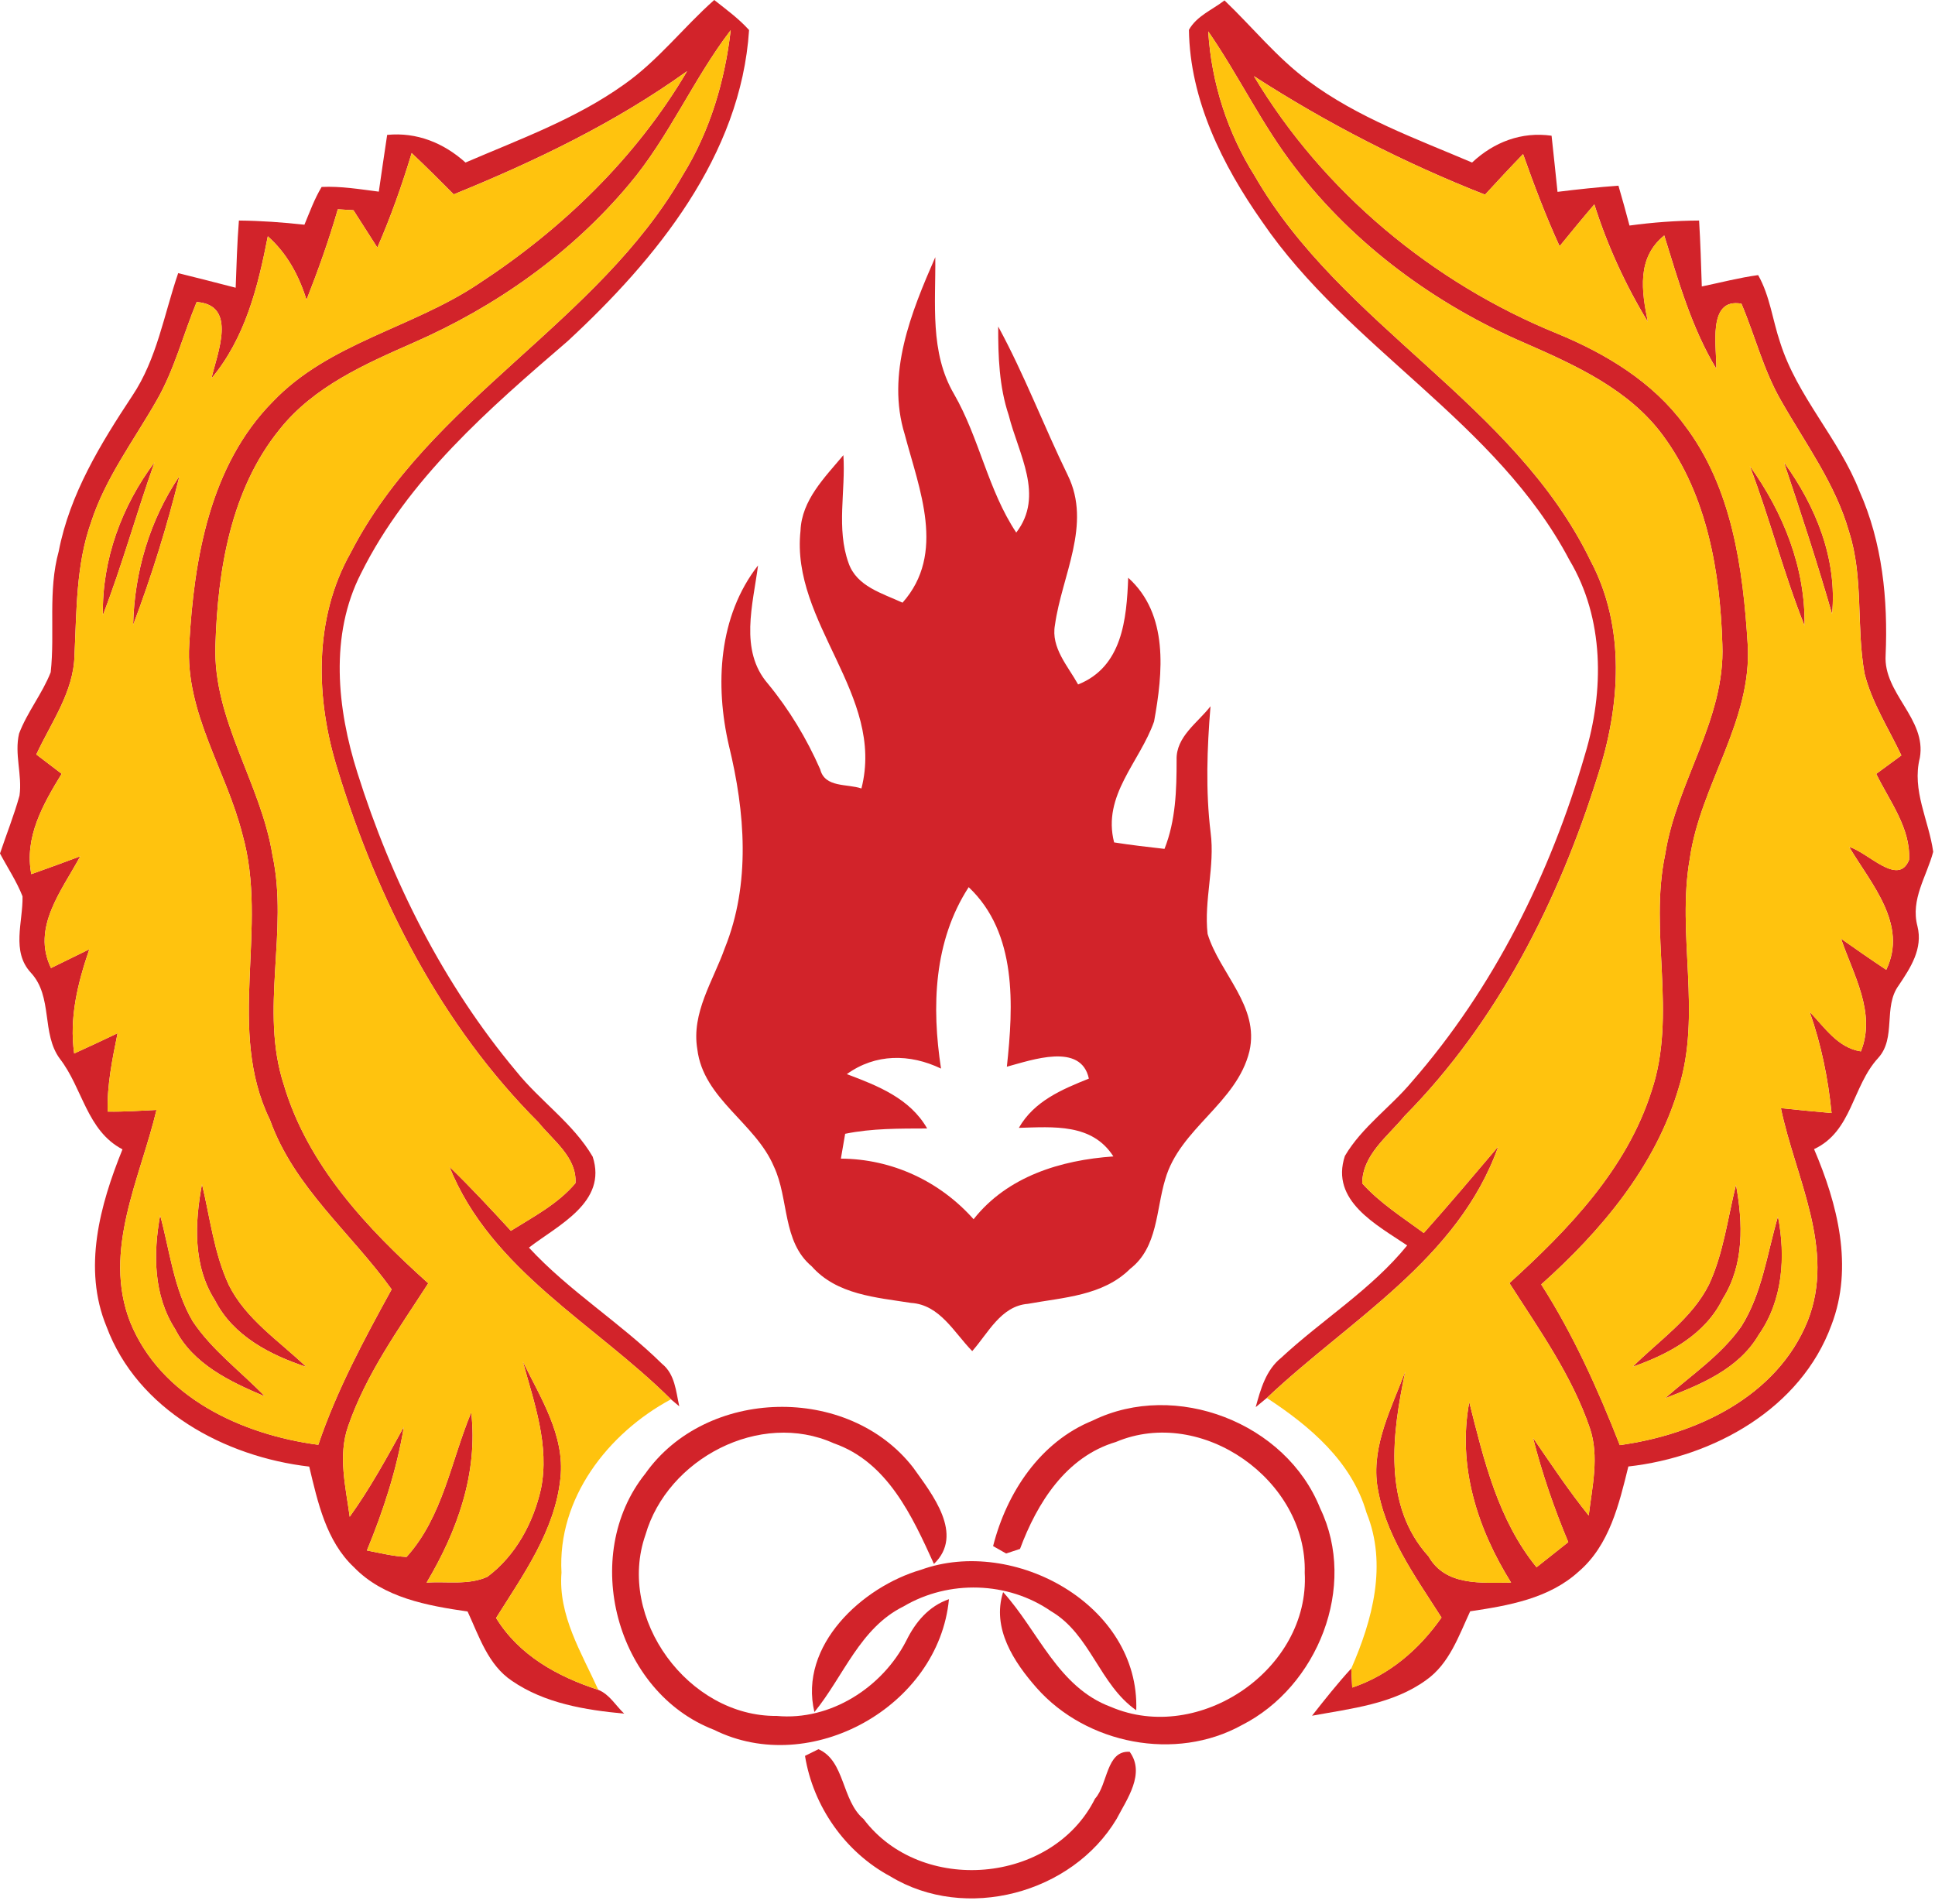
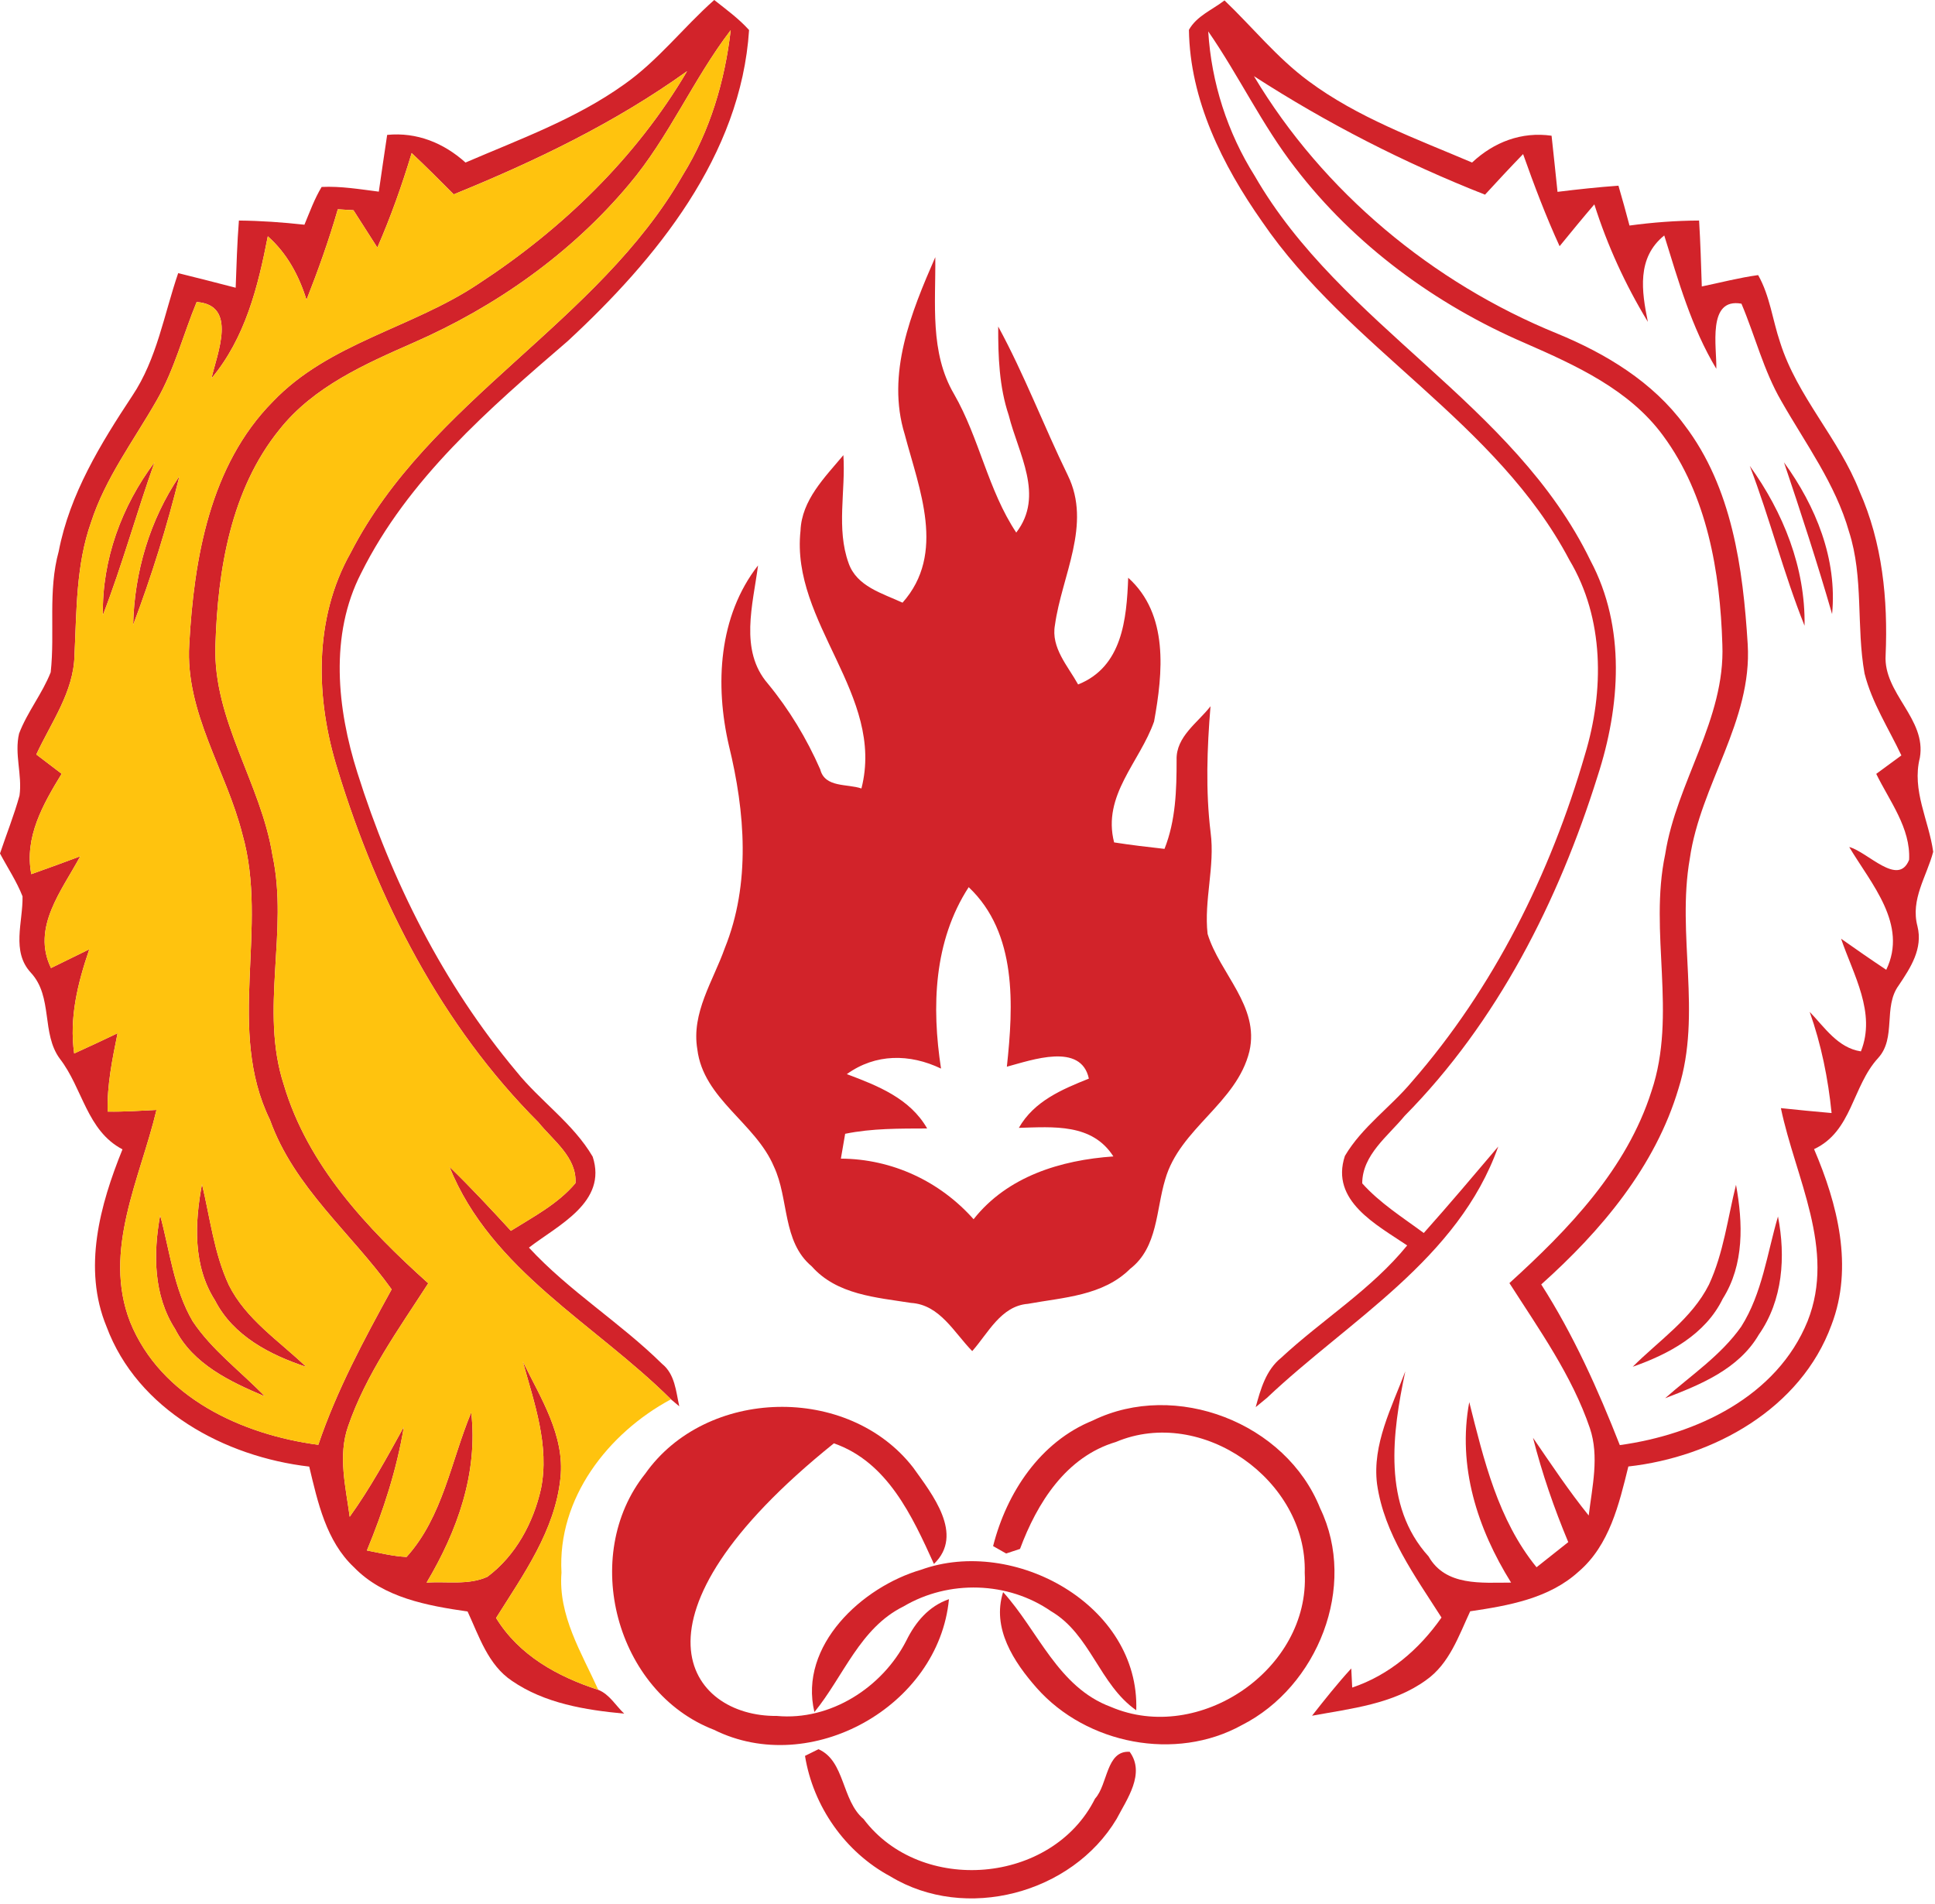
<svg xmlns="http://www.w3.org/2000/svg" width="248" height="244" viewBox="0 0 248 244" fill="none">
  <path d="M79.959 10.844C84.318 7.795 87.581 3.503 91.539 0C93.076 1.217 94.681 2.38 96.005 3.851C94.962 19.936 84.104 33.227 72.739 43.737C62.684 52.388 52.281 61.387 46.277 73.474C42.213 81.39 43.202 90.843 45.809 99.053C50.168 112.892 56.827 126.156 66.174 137.321C69.236 141.132 73.461 143.98 75.961 148.245C77.873 154.089 71.535 157.017 67.791 159.905C72.939 165.481 79.465 169.492 84.853 174.8C86.511 176.138 86.631 178.317 87.059 180.243L85.99 179.347C76.282 169.679 62.951 162.833 57.603 149.542C60.331 152.177 62.911 154.958 65.478 157.752C68.38 155.934 71.522 154.303 73.755 151.642C73.956 148.326 70.88 146.173 69.008 143.846C56.6 131.438 48.39 115.366 43.296 98.706C40.434 89.64 40.153 79.331 44.94 70.853C55.009 51.252 76.657 41.424 87.514 22.437C90.99 16.821 92.903 10.403 93.651 3.864C88.838 10.149 85.749 17.57 80.628 23.627C73.22 32.478 63.539 39.311 52.99 43.924C46.745 46.678 40.194 49.553 35.835 55.035C29.577 62.737 27.905 73.06 27.611 82.7C27.277 92.301 33.455 100.377 34.925 109.63C37.011 119.351 33.254 129.432 36.369 139.006C39.431 149.355 47.04 157.445 54.888 164.478C51.091 170.361 46.892 176.151 44.606 182.837C43.296 186.594 44.312 190.592 44.82 194.403C47.441 190.752 49.593 186.808 51.76 182.877C50.85 188.345 49.139 193.614 47.026 198.721C48.711 199.042 50.382 199.47 52.107 199.55C56.76 194.403 57.803 187.249 60.397 181.031C61.28 188.827 58.606 196.234 54.675 202.84C57.255 202.653 60.063 203.201 62.47 202.091C66.08 199.403 68.353 195.178 69.329 190.846C70.466 185.283 68.46 179.788 67.003 174.48C69.289 179.173 72.418 183.986 71.83 189.442C71.134 196.181 67.07 201.81 63.58 207.373C66.535 212.186 71.469 214.887 76.683 216.585C78.114 217.16 78.916 218.604 79.999 219.634C75.012 219.166 69.811 218.323 65.599 215.422C62.55 213.376 61.4 209.712 59.929 206.544C54.768 205.795 49.166 204.792 45.368 200.874C41.798 197.518 40.728 192.544 39.632 187.971C28.801 186.714 17.623 180.697 13.652 170.027C10.576 162.579 12.809 154.436 15.698 147.31C11.111 144.903 10.603 139.487 7.675 135.703C5.268 132.454 6.819 127.761 3.958 124.672C1.417 121.931 2.955 118.174 2.888 114.885C2.139 112.959 0.963 111.208 0 109.389C0.829 106.915 1.805 104.482 2.5 101.968C2.875 99.334 1.818 96.646 2.447 94.012C3.503 91.245 5.415 88.918 6.498 86.163C7.06 81.016 6.124 75.734 7.528 70.653C8.945 63.312 12.89 56.881 16.955 50.73C20.123 45.997 21.019 40.3 22.838 35.006C25.298 35.607 27.745 36.249 30.205 36.877C30.312 34.003 30.392 31.128 30.62 28.267C33.428 28.293 36.222 28.494 39.017 28.801C39.699 27.17 40.3 25.485 41.223 23.961C43.67 23.841 46.117 24.255 48.55 24.563C48.911 22.129 49.246 19.709 49.62 17.289C53.418 16.915 56.867 18.318 59.662 20.832C66.588 17.85 73.782 15.256 79.959 10.844ZM58.151 24.91C56.373 23.119 54.594 21.34 52.762 19.615C51.519 23.734 50.088 27.785 48.363 31.73C47.347 30.125 46.318 28.534 45.301 26.943C44.793 26.916 43.79 26.849 43.296 26.822C42.159 30.767 40.782 34.618 39.284 38.429C38.322 35.327 36.784 32.465 34.324 30.286C33.067 36.757 31.436 43.309 27.103 48.497C27.825 45.315 30.486 39.084 25.204 38.709C23.466 42.908 22.357 47.374 20.07 51.332C17.142 56.466 13.492 61.28 11.66 66.976C9.734 72.418 9.828 78.275 9.547 83.971C9.453 88.677 6.552 92.595 4.653 96.7C5.736 97.529 6.819 98.358 7.902 99.174C5.522 103.065 3.102 107.29 4.011 112.037C6.111 111.301 8.196 110.526 10.282 109.75C7.929 114.136 4.011 118.883 6.538 124.071C8.183 123.268 9.814 122.466 11.446 121.664C9.975 125.956 8.852 130.449 9.507 135.021C11.365 134.179 13.224 133.31 15.069 132.427C14.401 135.73 13.705 139.073 13.799 142.469C15.898 142.509 17.984 142.362 20.057 142.255C17.957 151.08 13.117 160.279 16.674 169.425C20.591 179.106 30.994 183.879 40.795 185.176C43.162 178.183 46.652 171.698 50.195 165.254C45.02 158.033 37.693 152.19 34.604 143.539C28.935 131.959 34.484 118.909 31.061 106.902C29.002 98.746 23.72 91.325 24.255 82.607C24.857 71.602 26.903 59.635 34.965 51.479C42.146 43.938 52.869 42.039 61.306 36.383C72.03 29.39 81.55 20.204 88.062 9.119C78.836 15.738 68.634 20.645 58.151 24.91Z" fill="#D2232A" />
  <path d="M152.38 3.823C153.369 2.045 155.388 1.256 156.939 0.053C160.536 3.489 163.678 7.42 167.703 10.389C174.014 15.082 181.489 17.77 188.669 20.831C191.464 18.211 195.007 16.847 198.858 17.395C199.125 19.788 199.366 22.195 199.62 24.589C202.214 24.268 204.821 23.987 207.429 23.8C207.923 25.485 208.391 27.196 208.846 28.908C211.801 28.506 214.783 28.279 217.765 28.266C217.938 31.087 218.019 33.908 218.112 36.716C220.506 36.222 222.886 35.593 225.333 35.259C226.844 37.92 227.178 41.022 228.154 43.897C230.347 50.85 235.695 56.211 238.329 62.977C241.258 69.556 241.98 76.83 241.672 83.97C241.365 88.877 246.94 92.113 246.058 97.127C245.002 101.312 247.208 105.123 247.769 109.174C246.927 112.357 244.841 115.258 245.75 118.708C246.472 121.596 244.868 124.03 243.344 126.303C241.325 129.057 243.076 133.028 240.709 135.609C237.38 139.233 237.38 145.009 232.5 147.282C235.508 154.302 237.581 162.378 234.733 169.812C230.801 180.563 219.61 186.74 208.699 187.957C207.509 192.784 206.279 198.052 202.321 201.435C198.537 204.885 193.322 205.794 188.428 206.516C186.958 209.672 185.754 213.242 182.786 215.328C178.547 218.416 173.172 218.978 168.158 219.901C169.776 217.841 171.407 215.782 173.185 213.843C173.212 214.458 173.279 215.689 173.306 216.29C178.066 214.699 181.903 211.383 184.751 207.318C181.355 201.983 177.397 196.621 176.488 190.19C175.86 185.109 178.373 180.389 180.112 175.762C178.44 183.651 177.157 192.958 183.093 199.483C185.286 203.334 189.899 202.839 193.67 202.839C189.351 195.913 186.77 187.93 188.308 179.707C190.18 187.128 191.985 194.79 196.932 200.873C198.283 199.804 199.647 198.721 200.997 197.651C199.179 193.305 197.641 188.839 196.478 184.28C198.791 187.649 201.051 191.059 203.618 194.241C204.059 190.551 204.995 186.673 203.765 183.036C201.465 176.284 197.267 170.414 193.456 164.451C201.037 157.564 208.498 149.836 211.667 139.848C214.983 129.993 211.306 119.51 213.419 109.495C214.863 100.242 221.134 92.206 220.746 82.606C220.466 73.313 218.794 63.485 213.152 55.837C208.833 49.94 201.987 46.838 195.488 43.99C184.016 39.056 173.6 31.421 165.978 21.473C161.74 16.005 158.785 9.707 154.854 4.024C155.255 10.589 157.314 16.994 160.817 22.556C171.888 41.784 194.058 51.665 203.845 71.856C208.391 80.386 207.669 90.548 204.755 99.48C199.74 115.499 191.905 130.996 180.018 143.03C177.892 145.624 174.603 148.004 174.589 151.668C176.849 154.195 179.764 156.027 182.478 158.032C185.727 154.395 188.87 150.665 192.025 146.948C186.891 161.415 172.958 169.157 162.368 179.172C162.007 179.466 161.298 180.055 160.937 180.349C161.566 178.049 162.248 175.602 164.187 174.038C169.482 169.117 175.753 165.28 180.352 159.624C176.461 156.989 170.458 153.914 172.37 148.151C174.563 144.434 178.213 141.92 180.954 138.644C191.45 126.61 198.711 111.996 203.137 96.713C205.61 88.556 205.624 79.263 201.144 71.775C191.811 54.059 172.878 44.685 161.753 28.399C156.685 21.192 152.5 12.795 152.38 3.823ZM160.71 9.76C169.575 24.589 183.615 36.262 199.593 42.76C205.824 45.327 211.828 48.951 215.879 54.46C221.99 62.456 223.394 72.832 223.996 82.579C224.597 92.407 217.925 100.577 216.575 110.043C214.863 119.804 218.152 129.9 215.131 139.5C212.149 149.542 205.196 157.765 197.534 164.624C201.666 171.083 204.808 178.089 207.603 185.216C217.404 183.865 227.739 179.012 231.671 169.331C235.321 160.132 230.106 150.959 228.248 142.027C230.414 142.254 232.58 142.468 234.746 142.656C234.305 138.243 233.422 133.871 231.938 129.686C233.85 131.665 235.548 134.312 238.503 134.753C240.482 129.819 237.527 124.912 235.963 120.313C237.875 121.663 239.8 123 241.752 124.297C244.56 118.481 239.814 113.279 237.006 108.559C239.386 109.188 243.277 113.707 244.681 110.204C244.895 106.139 242.18 102.689 240.469 99.186C241.552 98.397 242.622 97.608 243.691 96.82C242.06 93.356 239.907 90.067 238.971 86.323C237.888 80.306 238.878 74.022 236.979 68.138C235.241 62.014 231.403 56.853 228.301 51.398C226.028 47.48 224.945 43.054 223.193 38.923C218.754 38.12 220.051 44.538 219.971 47.266C216.789 41.971 215.117 36.021 213.299 30.178C209.755 33.039 210.397 37.318 211.199 41.249C208.325 36.516 206.011 31.475 204.34 26.193C202.829 27.958 201.358 29.75 199.887 31.555C198.122 27.704 196.625 23.746 195.208 19.748C193.55 21.46 191.932 23.198 190.327 24.95C179.964 20.872 170.07 15.804 160.71 9.76Z" fill="#D2232A" />
  <path d="M115.955 55.676C113.561 47.921 116.784 40.018 119.872 32.959C119.939 38.868 119.137 45.166 122.279 50.515C125.528 56.171 126.625 62.816 130.248 68.258C133.899 63.511 130.516 58.163 129.286 53.229C128.056 49.565 127.922 45.674 127.935 41.85C131.291 48.014 133.778 54.606 136.854 60.917C139.956 67.229 136.078 73.794 135.209 80.105C134.674 83.02 136.867 85.36 138.177 87.727C143.847 85.467 144.395 79.356 144.596 74.048C149.81 78.741 149.048 86.229 147.912 92.473C146.08 97.688 141.239 101.927 142.791 107.97C144.93 108.305 147.096 108.559 149.249 108.799C150.693 105.149 150.8 101.258 150.8 97.394C150.706 94.412 153.514 92.634 155.145 90.521C154.704 95.91 154.504 101.325 155.159 106.7C155.734 111.046 154.29 115.365 154.771 119.697C156.335 124.791 161.457 128.963 160.133 134.739C158.502 141.412 151.201 144.621 149.342 151.159C148.152 155.063 148.406 159.877 144.85 162.618C141.36 166.095 136.279 166.282 131.733 167.111C128.269 167.392 126.652 170.868 124.606 173.168C122.279 170.801 120.461 167.218 116.757 166.991C112.278 166.282 107.263 165.948 104.041 162.311C100.23 159.128 101.14 153.66 99.187 149.514C96.821 143.912 90.148 140.85 89.373 134.485C88.584 129.805 91.405 125.727 92.889 121.529C96.232 113.265 95.497 104.053 93.424 95.575C91.619 87.793 92.074 78.982 97.155 72.47C96.513 77.458 94.721 83.354 98.412 87.62C101.153 90.949 103.386 94.653 105.124 98.611C105.726 100.991 108.587 100.429 110.406 101.058C113.468 89.064 101.327 79.851 102.597 68.031C102.744 64.086 105.726 61.172 108.092 58.337C108.4 62.923 107.157 67.75 108.761 72.176C109.804 75.171 113.08 76.04 115.674 77.244C121.276 70.933 117.813 62.709 115.955 55.676ZM124.151 113.707C119.658 120.633 119.391 129.043 120.608 136.959C116.597 135.034 112.211 135.02 108.534 137.668C112.478 139.152 116.623 140.77 118.829 144.634C115.313 144.647 111.77 144.607 108.32 145.316C108.186 146.118 107.905 147.709 107.772 148.498C114.323 148.538 120.447 151.386 124.78 156.267C129.112 150.771 135.958 148.685 142.697 148.217C139.983 143.965 135.022 144.433 130.583 144.554C132.535 141.131 136.092 139.633 139.555 138.243C138.552 133.576 132.241 135.863 129.045 136.718C129.887 128.896 130.382 119.59 124.151 113.707Z" fill="#D2232A" />
  <path d="M13.186 78.836C13.065 71.722 15.579 64.903 19.805 59.247C17.491 65.745 15.673 72.404 13.186 78.836Z" fill="#D2232A" />
  <path d="M224.262 59.715C228.554 65.692 231.402 72.739 231.282 80.2C228.594 73.488 226.842 66.468 224.262 59.715Z" fill="#D2232A" />
  <path d="M228.646 59.261C232.724 64.877 235.492 71.643 234.81 78.703C232.924 72.164 230.812 65.706 228.646 59.261Z" fill="#D2232A" />
  <path d="M17.064 80.093C17.225 73.314 19.191 66.655 23.001 61.012C21.41 67.484 19.418 73.862 17.064 80.093Z" fill="#D2232A" />
  <path d="M27.56 166.672C24.712 162.219 24.952 156.75 25.888 151.776C26.931 156.095 27.426 160.615 29.325 164.693C31.517 169.105 35.783 171.86 39.246 175.189C34.593 173.651 29.886 171.218 27.56 166.672Z" fill="#D2232A" />
  <path d="M222.496 151.855C223.392 156.749 223.566 162.071 220.798 166.456C218.565 171.043 213.885 173.556 209.259 175.174C212.642 171.791 216.84 169.01 219.033 164.638C220.905 160.6 221.426 156.134 222.496 151.855Z" fill="#D2232A" />
  <path d="M22.45 170.349C19.656 166.003 19.629 160.681 20.525 155.761C21.768 160.32 22.263 165.201 24.697 169.346C27.183 173.076 30.861 175.764 33.949 178.973C29.51 177.101 24.75 174.855 22.45 170.349Z" fill="#D2232A" />
  <path d="M227.876 155.917C228.879 161.065 228.504 166.654 225.415 171.066C222.835 175.479 217.941 177.471 213.408 179.209C216.751 176.254 220.575 173.714 223.169 170.023C225.857 165.771 226.485 160.65 227.876 155.917Z" fill="#D2232A" />
-   <path d="M82.7 188.88C90.495 177.822 108.707 177.381 117.024 188.078C119.457 191.487 123.629 196.675 119.698 200.446C116.917 194.322 113.748 187.382 106.875 184.989C97.408 180.71 85.535 186.968 82.727 196.715C78.969 207.426 88.249 220.048 99.561 219.928C106.42 220.569 113.079 216.291 116.154 210.287C117.331 207.894 119.029 205.861 121.623 204.965C120.313 218.724 103.88 227.857 91.511 221.706C78.929 216.866 74.303 199.376 82.7 188.88Z" fill="#D2232A" />
+   <path d="M82.7 188.88C90.495 177.822 108.707 177.381 117.024 188.078C119.457 191.487 123.629 196.675 119.698 200.446C116.917 194.322 113.748 187.382 106.875 184.989C78.969 207.426 88.249 220.048 99.561 219.928C106.42 220.569 113.079 216.291 116.154 210.287C117.331 207.894 119.029 205.861 121.623 204.965C120.313 218.724 103.88 227.857 91.511 221.706C78.929 216.866 74.303 199.376 82.7 188.88Z" fill="#D2232A" />
  <path d="M140.064 182.061C150.667 176.886 164.827 182.342 169.2 193.32C174.027 203.321 168.865 216.197 159.158 221.105C150.681 225.798 139.262 223.552 132.884 216.358C129.942 213.029 127.081 208.683 128.565 204.057C133.071 209.017 135.585 216.251 142.364 218.765C153.689 223.618 167.889 213.951 167.221 201.583C167.555 189.723 154.023 180.162 143.019 184.815C136.628 186.714 132.924 192.624 130.731 198.521C130.29 198.668 129.394 198.962 128.953 199.109C128.538 198.869 127.696 198.401 127.281 198.16C129.019 191.314 133.312 184.789 140.064 182.061Z" fill="#D2232A" />
  <path d="M118.044 201.193C129.931 196.888 146.084 205.699 145.629 219.204C140.909 215.915 139.759 209.47 134.718 206.515C129.183 202.677 121.601 202.463 115.812 205.886C110.209 208.641 108.11 214.872 104.379 219.431C102.347 210.901 110.503 203.386 118.044 201.193Z" fill="#D2232A" />
  <path d="M103.174 225.048C103.602 224.834 104.457 224.406 104.899 224.192C108.322 225.689 107.84 230.744 110.675 233.137C118.029 242.911 134.863 241.507 140.346 230.53C142.004 228.725 141.749 224.326 144.785 224.526C146.817 227.307 144.45 230.57 143.113 233.124C137.391 242.711 123.739 246.348 114.111 240.491C108.322 237.389 104.217 231.519 103.174 225.048Z" fill="#D2232A" />
  <path d="M80.627 23.628C85.748 17.571 88.837 10.15 93.651 3.866C92.902 10.404 90.99 16.822 87.513 22.438C76.656 41.425 55.008 51.253 44.94 70.855C40.153 79.332 40.434 89.641 43.295 98.707C48.389 115.367 56.599 131.439 69.008 143.848C70.88 146.174 73.955 148.327 73.754 151.643C71.522 154.304 68.379 155.935 65.478 157.754C62.91 154.959 60.33 152.178 57.602 149.544C62.951 162.835 76.282 169.681 85.989 179.348C77.913 183.694 71.428 192.037 71.963 201.558C71.522 207.04 74.517 211.8 76.683 216.587C71.468 214.889 66.534 212.188 63.579 207.374C67.069 201.812 71.134 196.182 71.829 189.443C72.417 183.988 69.288 179.174 67.002 174.481C68.46 179.789 70.465 185.285 69.329 190.847C68.353 195.18 66.079 199.405 62.469 202.092C60.062 203.202 57.255 202.654 54.674 202.841C58.605 196.236 61.279 188.828 60.397 181.033C57.803 187.251 56.76 194.404 52.107 199.552C50.382 199.472 48.71 199.044 47.026 198.723C49.138 193.615 50.85 188.347 51.759 182.878C49.593 186.809 47.44 190.754 44.819 194.404C44.311 190.593 43.295 186.595 44.605 182.838C46.892 176.152 51.09 170.363 54.888 164.48C47.039 157.446 39.431 149.357 36.369 139.008C33.253 129.434 37.011 119.352 34.925 109.631C33.454 100.378 27.276 92.302 27.611 82.702C27.905 73.061 29.576 62.739 35.834 55.037C40.193 49.555 46.745 46.68 52.989 43.926C63.539 39.312 73.22 32.48 80.627 23.628Z" fill="#FFC30E" />
-   <path d="M160.819 22.561C157.316 16.998 155.257 10.594 154.855 4.028C158.787 9.711 161.742 16.009 165.98 21.478C173.602 31.426 184.018 39.061 195.49 43.995C201.989 46.843 208.835 49.945 213.154 55.841C218.796 63.49 220.468 73.317 220.748 82.61C221.136 92.211 214.865 100.247 213.421 109.5C211.308 119.515 214.985 129.998 211.669 139.852C208.5 149.84 201.039 157.569 193.458 164.455C197.269 170.418 201.467 176.288 203.767 183.041C204.997 186.678 204.061 190.555 203.62 194.246C201.053 191.063 198.793 187.654 196.48 184.284C197.643 188.844 199.181 193.31 200.999 197.655C199.649 198.725 198.285 199.808 196.934 200.878C191.987 194.794 190.182 187.132 188.31 179.711C186.772 187.935 189.353 195.917 193.672 202.843C189.901 202.843 185.288 203.338 183.095 199.487C177.158 192.962 178.442 183.656 180.113 175.767C178.375 180.393 175.861 185.113 176.49 190.194C177.399 196.626 181.357 201.988 184.753 207.323C181.905 211.387 178.068 214.703 173.308 216.295C173.281 215.693 173.214 214.463 173.187 213.848C175.915 207.617 177.827 200.503 175.139 193.885C173.254 187.319 167.866 182.773 162.37 179.176C172.96 169.162 186.893 161.42 192.027 146.952C188.872 150.669 185.729 154.4 182.48 158.037C179.766 156.031 176.851 154.199 174.591 151.672C174.605 148.008 177.894 145.628 180.02 143.034C191.907 131 199.742 115.503 204.756 99.485C207.671 90.553 208.393 80.391 203.847 71.86C194.06 51.67 171.89 41.788 160.819 22.561Z" fill="#FFC30E" />
  <path d="M58.151 24.914C68.634 20.649 78.836 15.742 88.062 9.123C81.55 20.208 72.03 29.394 61.306 36.387C52.869 42.043 42.146 43.941 34.965 51.483C26.903 59.639 24.857 71.606 24.255 82.611C23.72 91.329 29.002 98.75 31.061 106.906C34.484 118.913 28.935 131.963 34.604 143.543C37.693 152.194 45.02 158.037 50.195 165.258C46.652 171.702 43.162 178.187 40.795 185.18C30.994 183.883 20.591 179.11 16.674 169.429C13.117 160.283 17.957 151.084 20.057 142.259C17.984 142.366 15.898 142.513 13.799 142.473C13.705 139.077 14.401 135.734 15.069 132.431C13.224 133.314 11.365 134.183 9.507 135.025C8.852 130.453 9.975 125.96 11.446 121.668C9.814 122.47 8.183 123.272 6.538 124.074C4.011 118.886 7.929 114.14 10.282 109.754C8.196 110.53 6.111 111.305 4.011 112.04C3.102 107.294 5.522 103.068 7.902 99.177C6.819 98.362 5.736 97.533 4.653 96.704C6.552 92.599 9.453 88.681 9.547 83.975C9.828 78.278 9.734 72.422 11.659 66.98C13.491 61.284 17.142 56.47 20.07 51.336C22.356 47.378 23.466 42.912 25.204 38.713C30.486 39.088 27.825 45.319 27.103 48.501C31.435 43.313 33.067 36.761 34.324 30.29C36.784 32.469 38.322 35.33 39.284 38.432C40.782 34.622 42.159 30.771 43.296 26.826C43.79 26.853 44.793 26.92 45.301 26.947C46.318 28.538 47.347 30.129 48.363 31.734C50.088 27.789 51.519 23.738 52.762 19.619C54.594 21.344 56.373 23.123 58.151 24.914ZM13.184 78.84C15.671 72.409 17.489 65.75 19.803 59.251C15.577 64.907 13.063 71.727 13.184 78.84ZM17.061 80.097C19.415 73.866 21.407 67.488 22.998 61.016C19.188 66.659 17.222 73.318 17.061 80.097ZM27.558 166.675C29.884 171.221 34.591 173.655 39.244 175.192C35.781 171.863 31.516 169.108 29.323 164.696C27.424 160.618 26.929 156.098 25.886 151.779C24.95 156.753 24.71 162.222 27.558 166.675ZM22.45 170.352C24.75 174.858 29.51 177.104 33.949 178.976C30.86 175.767 27.183 173.08 24.696 169.349C22.263 165.204 21.768 160.324 20.525 155.764C19.629 160.685 19.655 166.006 22.45 170.352Z" fill="#FFC30E" />
-   <path d="M160.704 9.763C170.064 15.807 179.959 20.875 190.321 24.953C191.926 23.201 193.544 21.463 195.202 19.751C196.619 23.749 198.116 27.707 199.881 31.558C201.352 29.753 202.823 27.961 204.334 26.196C206.005 31.478 208.319 36.519 211.193 41.252C210.391 37.321 209.749 33.042 213.293 30.181C215.111 36.024 216.783 41.974 219.965 47.269C220.045 44.541 218.748 38.123 223.187 38.926C224.939 43.057 226.022 47.483 228.295 51.401C231.397 56.856 235.235 62.017 236.973 68.141C238.872 74.025 237.882 80.309 238.965 86.326C239.901 90.07 242.054 93.359 243.685 96.823C242.616 97.611 241.546 98.4 240.463 99.189C242.174 102.692 244.889 106.142 244.675 110.207C243.271 113.71 239.38 109.191 237 108.562C239.808 113.282 244.554 118.484 241.746 124.3C239.794 123.003 237.869 121.666 235.957 120.316C237.521 124.915 240.476 129.822 238.497 134.756C235.542 134.315 233.844 131.668 231.932 129.689C233.416 133.874 234.299 138.246 234.74 142.659C232.574 142.471 230.408 142.258 228.242 142.03C230.1 150.962 235.315 160.135 231.665 169.334C227.733 179.015 217.398 183.868 207.597 185.219C204.802 178.092 201.66 171.086 197.528 164.627C205.19 157.768 212.143 149.545 215.125 139.503C218.146 129.903 214.857 119.807 216.569 110.047C217.919 100.58 224.591 92.41 223.99 82.582C223.388 72.835 221.984 62.459 215.873 54.463C211.822 48.954 205.818 45.33 199.587 42.763C183.609 36.265 169.569 24.592 160.704 9.763ZM224.257 59.718C226.838 66.47 228.589 73.49 231.277 80.202C231.397 72.741 228.549 65.695 224.257 59.718ZM228.643 59.263C230.809 65.708 232.921 72.166 234.807 78.705C235.489 71.645 232.721 64.879 228.643 59.263ZM222.492 151.858C221.422 156.137 220.901 160.603 219.029 164.641C216.836 169.013 212.638 171.794 209.255 175.177C213.881 173.559 218.561 171.046 220.794 166.459C223.562 162.074 223.388 156.752 222.492 151.858ZM227.867 155.923C226.477 160.656 225.848 165.777 223.161 170.029C220.567 173.72 216.742 176.26 213.4 179.215C217.932 177.477 222.826 175.485 225.407 171.072C228.496 166.66 228.87 161.071 227.867 155.923Z" fill="#FFC30E" />
</svg>